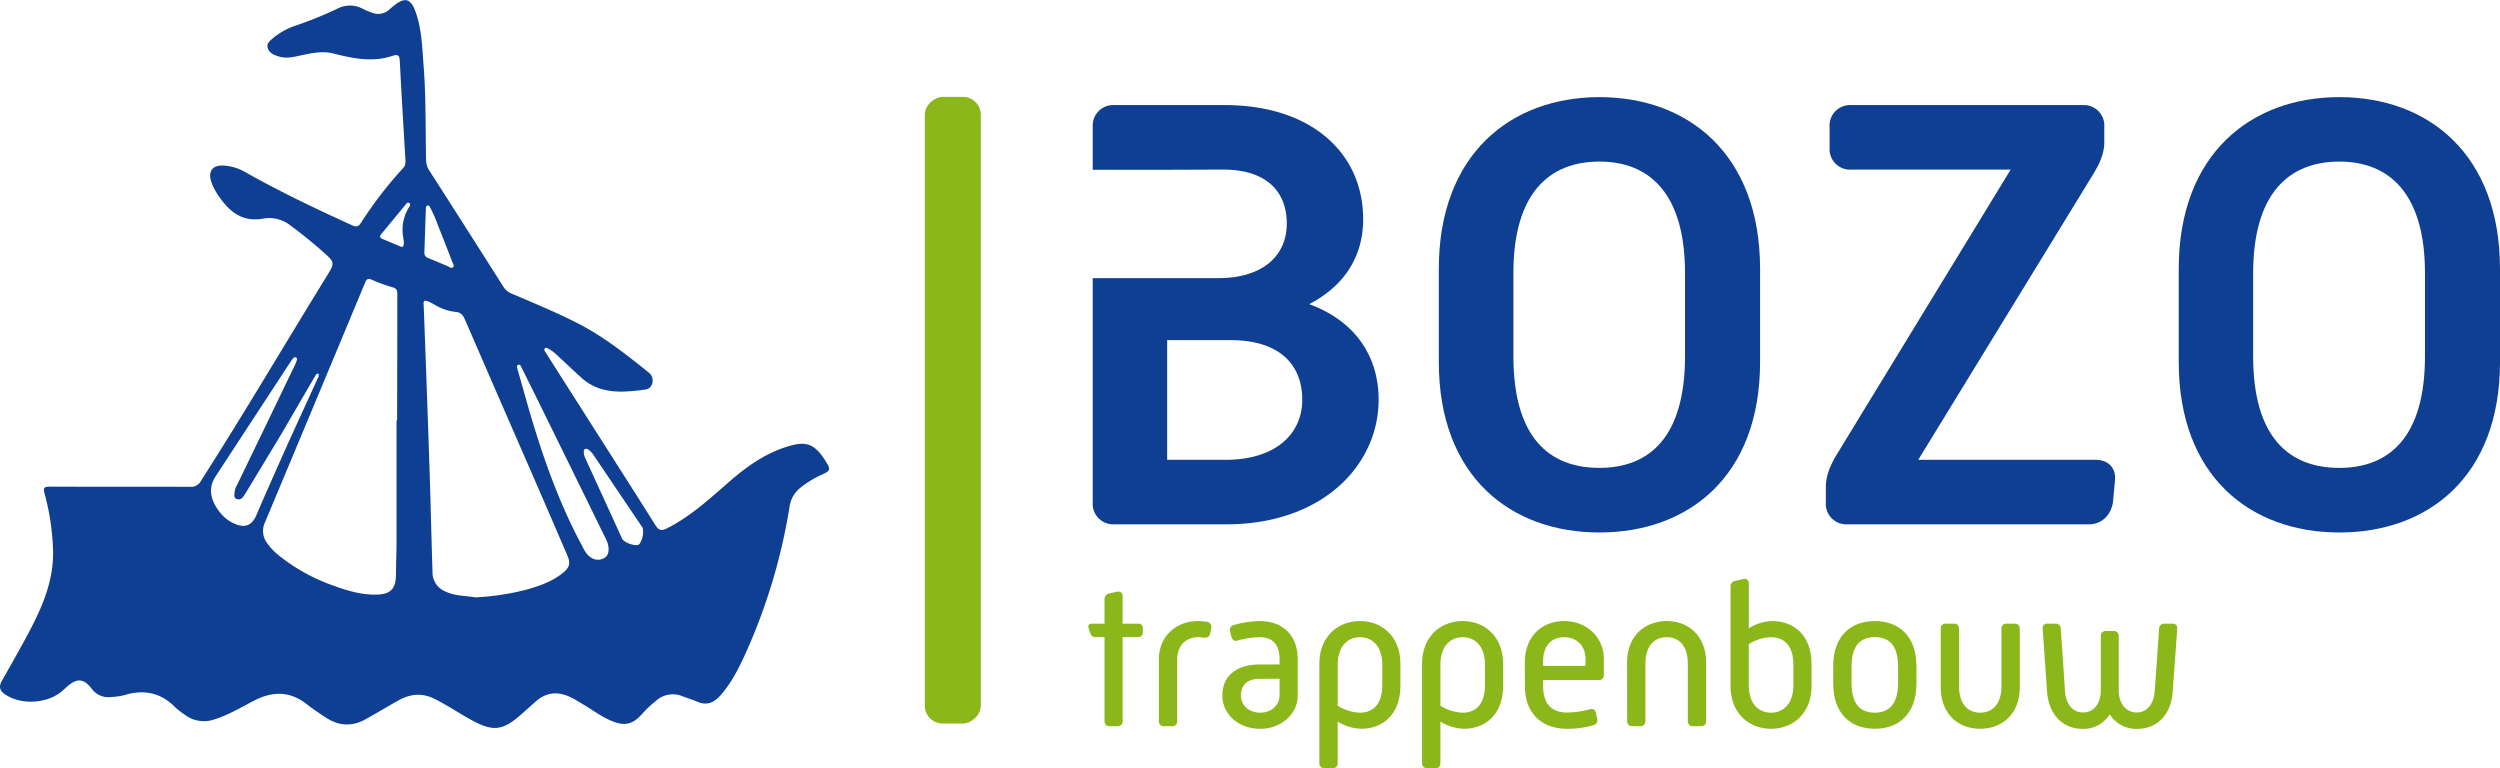
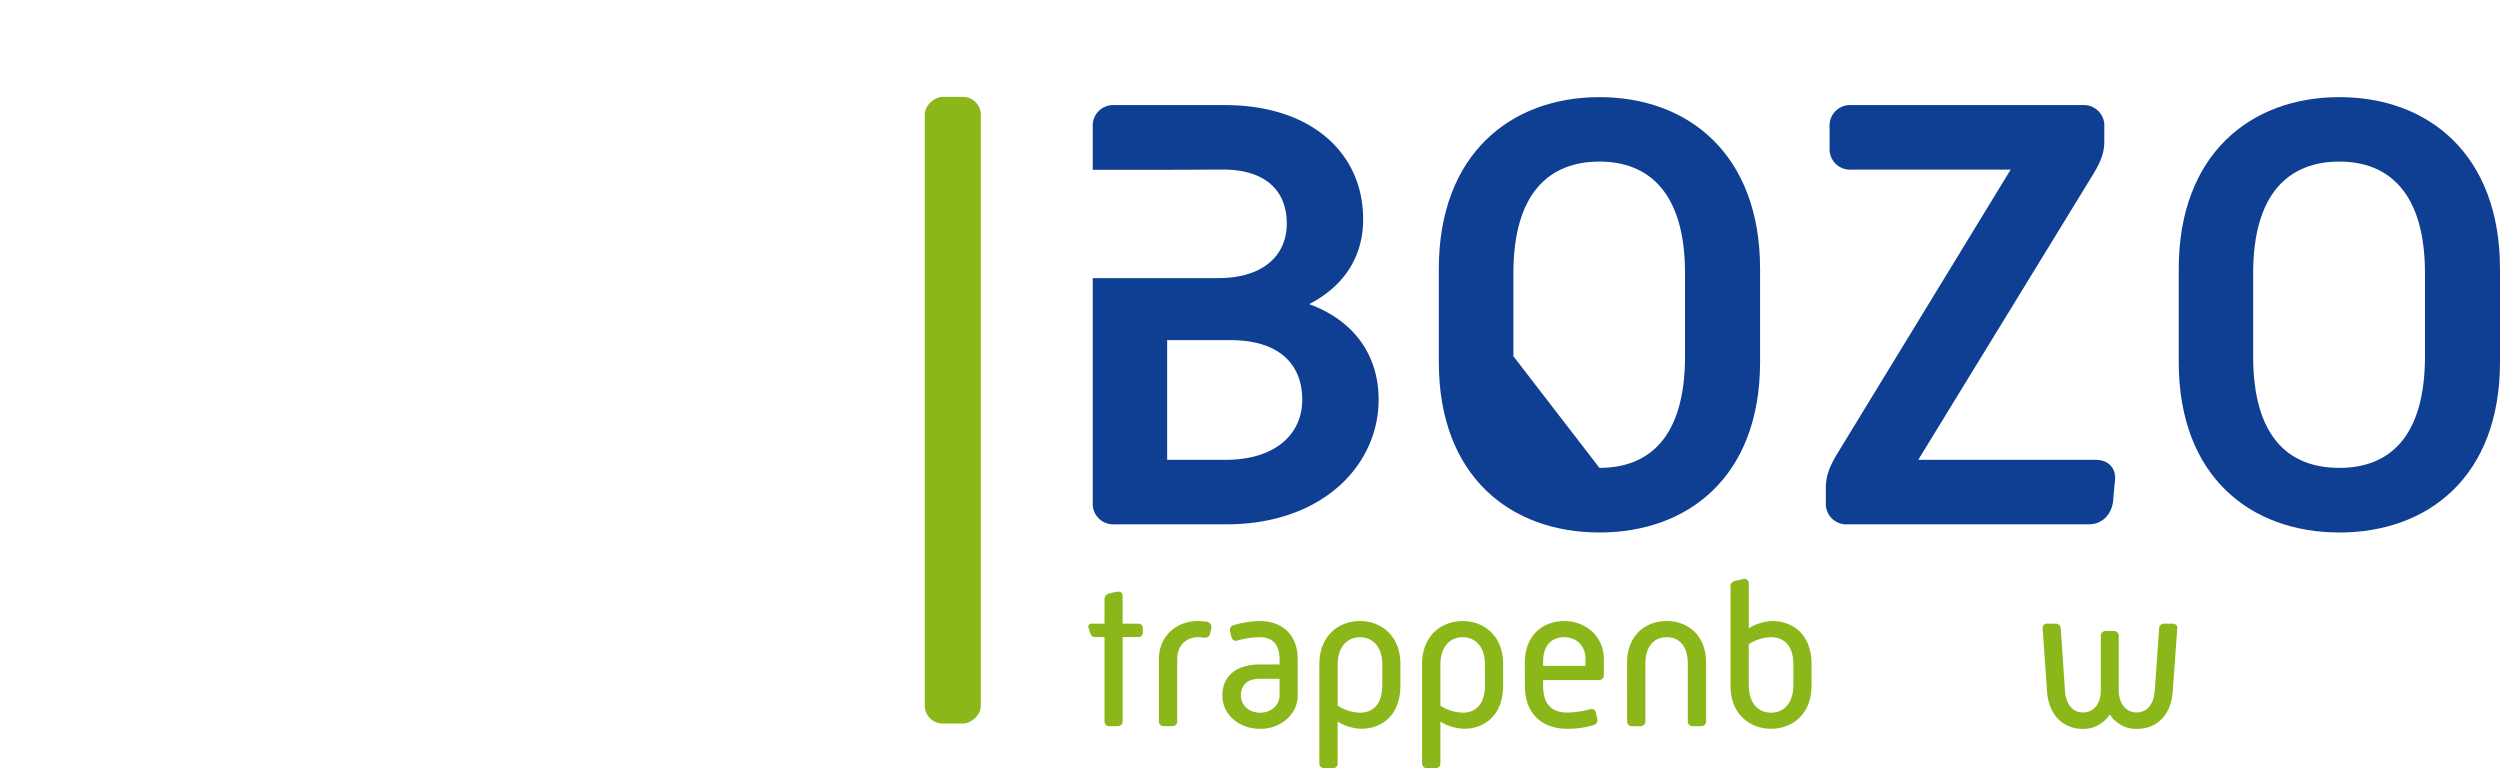
<svg xmlns="http://www.w3.org/2000/svg" id="Laag_1" data-name="Laag 1" viewBox="0 0 791.71 243.28">
  <defs>
    <style>.cls-1{fill:#8cb71a;}.cls-2{fill:#0f3f93;}.cls-3{fill:none;}</style>
  </defs>
  <rect class="cls-1" x="226.23" y="148.86" width="198.45" height="17.75" rx="5.67" transform="translate(459.47 -195.55) rotate(90)" />
-   <path class="cls-2" d="M285.27,174c-3.62-5.83-6.35-6.69-12.8-4.56-6.8,2.25-12.44,6.28-17.74,10.89-6.2,5.4-12.26,11-19.66,14.76-1.75.91-2.65.84-3.78-.95-7.95-12.64-16-25.19-24-37.78q-5.55-8.7-11.09-17.42a.62.62,0,0,1,.76-.91,12.48,12.48,0,0,1,3.27,2.36c2.56,2.34,5.06,4.76,7.64,7.08,5.93,5.34,13.09,4.66,20.15,3.75,2.59-.33,3.25-3.75,1.17-5.41-7.12-5.69-14.26-11.38-22.43-15.56-6.64-3.4-13.53-6.24-20.37-9.18a6.08,6.08,0,0,1-3.07-2.16q-11.75-18.54-23.59-37a6,6,0,0,1-1.05-3.15c-.25-10.11,0-20.23-.82-30.32-.44-5.78-.57-11.62-2.62-17.14-1.46-3.93-3.33-4.39-6.59-1.81-.53.42-1.07.84-1.57,1.3a5.21,5.21,0,0,1-5.69,1,20.16,20.16,0,0,1-2.71-1.14,8.57,8.57,0,0,0-8.25,0,124.46,124.46,0,0,1-12.74,5.18,22.07,22.07,0,0,0-7.15,3.79c-1,.91-2.57,1.8-2,3.47s2.07,2.2,3.65,2.67c2.38.71,4.64.07,6.91-.4,3.39-.71,6.65-1.48,10.23-.58,6.14,1.55,12.4,2.87,18.7.74,2-.67,2.23.11,2.32,1.88.51,10.17,1.14,20.33,1.74,30.49.06,1.14.19,2.25-.72,3.2a124.47,124.47,0,0,0-13.37,17.38c-.82,1.22-1.49,1.27-2.76.7-11.59-5.25-23.07-10.74-34.14-17a15.5,15.5,0,0,0-6.2-1.88c-3.84-.4-5.5,1.77-4.15,5.41a18.09,18.09,0,0,0,1.83,3.62c3.48,5.25,7.63,9.07,14.72,7.71a10.78,10.78,0,0,1,8.51,2.28q5.28,3.9,10.19,8.25c3.81,3.38,3.85,3.42,1.14,7.82-13.29,21.57-26.14,43.42-39.79,64.76A3.53,3.53,0,0,1,83.84,182c-14.73-.06-29.46,0-44.18-.06-1.78,0-2.37.19-1.81,2.22a76.65,76.65,0,0,1,2.67,17.64c.34,9.4-3.15,17.72-7.39,25.78-2.83,5.4-5.89,10.69-8.88,16-1,1.81-.52,3.09,1.16,4.2,5.21,3.44,13.52,2.9,18.18-1.26.45-.4.89-.82,1.34-1.21,3.26-2.82,5.28-2.69,7.94.74a6.45,6.45,0,0,0,5.94,2.52A22.61,22.61,0,0,0,63,248c6.24-1.95,11.73-.85,16.35,3.95A24.88,24.88,0,0,0,82,254a10.07,10.07,0,0,0,9.8,1.59c4.48-1.43,8.48-3.87,12.63-6,5.9-3,11.38-2.81,16.64,1.39,1.83,1.46,3.79,2.74,5.73,4,4,2.71,8.27,3.07,12.58.69,3.49-1.92,6.9-4,10.38-5.95,3.68-2.07,7.38-2.61,11.41-.65,4.41,2.14,8.41,5,12.75,7.25,5.88,3.05,8.91,2.78,14-1.5,1.9-1.61,3.72-3.32,5.6-4.95,3.35-2.91,7.05-3.12,10.93-1.23,1.49.72,2.89,1.62,4.31,2.47,2.52,1.51,4.91,3.28,7.55,4.53,4.67,2.2,7.36,2.06,10.74-1.69a37.3,37.3,0,0,1,4.43-4.19,7.89,7.89,0,0,1,8.26-1.48c1.61.62,3.28,1.11,4.86,1.79,3,1.28,5.26.27,7.26-2,3.31-3.71,5.55-8.06,7.62-12.52a183.51,183.51,0,0,0,14.32-47.45,9.26,9.26,0,0,1,3.31-5.74,31.7,31.7,0,0,1,6.92-4.23C286.72,176.92,286.86,176.53,285.27,174ZM96.87,193.11A12.05,12.05,0,0,1,93.31,190c-3.13-4-3.63-7.76-1.28-11.35l23.75-36.31c.16-.24.33-.47.51-.7s.56-.83,1.08-.63a.58.58,0,0,1,.38.79,10.33,10.33,0,0,1-.72,1.84q-9.06,18.81-18.14,37.6a6.5,6.5,0,0,0-.92,2.77c0,.73-.18,1.6.8,1.89a1.74,1.74,0,0,0,2-.8c.52-.74,1-1.51,1.46-2.28l10.64-17.6,10.92-18.76s.93-.95.92.4l-9.81,21.46c-3.36,7.56-6.76,15.1-10,22.71C103.36,194.56,100.82,195.33,96.87,193.11Zm52.68-71.6q0,18.92-.06,37.84v1.59h-.18q0,19,0,38.07c0,3.54-.15,7.09-.18,10.64,0,4.64-1.67,6.44-6.4,6.49-4.57.05-8.92-1.21-13.19-2.77a58.82,58.82,0,0,1-17.7-9.79,19.39,19.39,0,0,1-3.41-3.6,6.43,6.43,0,0,1-.76-6.79q15.54-37.08,31-74.22c.24-.56.49-1.11.71-1.67.38-1,.84-1.42,2.07-.89a51,51,0,0,0,6.76,2.45C149.7,119.28,149.55,120.4,149.55,121.51Zm1.83-18.77c.74,4.08-.48,3.31-1.16,3-1.81-.71-3.59-1.51-5.39-2.26-.89-.37-.89-.88-.33-1.55l8-9.69c.48-.58,1.48,0,1,.84A13.48,13.48,0,0,0,151.38,102.74Zm7.23-9.23a.63.63,0,0,1,1.16-.31,39.55,39.55,0,0,1,2.61,5.9c1.63,4,3.14,8,4.7,11.93.18.47.59,1,.1,1.45s-1,0-1.43-.25c-2.07-.87-4.13-1.77-6.22-2.59-.87-.34-1.44-.84-1.41-1.8Q158.36,100.67,158.61,93.51Zm43.24,115.86c-3.43,2.74-7.52,4.09-11.66,5.26A80,80,0,0,1,174.38,217h-.15c-3.09-.54-6.57-.38-9.76-2a6.46,6.46,0,0,1-3.77-6c-.34-10.56-.57-21.12-.91-31.67-.48-14.62-1-29.24-1.55-43.86-.11-3-.2-6-.35-9-.07-1.49-.11-2.27,3.87.09a16.5,16.5,0,0,0,6.49,2.08c1.7.2,2.23,1.29,2.76,2.49q10.17,23.43,20.37,46.82,6,13.79,11.93,27.57C204.48,206.19,204.21,207.5,201.85,209.37ZM215,204.6a4,4,0,0,1-4.46-.44c-1.43-1.09-2.08-2.75-2.89-4.27-7-13.14-11.91-27.11-16.11-41.35-1.31-4.47-2.54-9-3.83-13.44a7.27,7.27,0,0,1-.26-1.07.62.62,0,0,1,1.18-.34c2.56,5.17,5,10,7.38,14.9q9.61,19.54,19.2,39.12a10.8,10.8,0,0,1,1.16,2.93C216.59,202.24,216.5,203.77,215,204.6Zm11-4.28c-1,.57-4.5-.55-5.24-1.87l-11.81-25.81a4,4,0,0,1-.34-1.32h0a.45.45,0,0,1,0-.11.52.52,0,0,1,0-.17.56.56,0,0,1,0-.13s0-.1,0-.14a1.16,1.16,0,0,1,.34-.76c.75-.12.9,0,1.67.65a5.39,5.39,0,0,1,.89,1l15.65,23.19C227.82,196.19,227,199.74,225.93,200.32Z" transform="translate(-23.73 -27.83)" />
-   <path class="cls-2" d="M479.38,113c0-36.34,22.78-54.41,50.87-54.41S581.12,76.62,581.12,113v29.46c0,36.33-22.78,54-50.87,54s-50.87-17.68-50.87-54ZM530.25,176c15.71,0,27.1-9.63,27.1-35.36V114.33C557.35,89,546,79,530.25,79,514.34,79,503,89,503,114.33v26.32C503,166.38,514.34,176,530.25,176Z" transform="translate(-23.73 -27.83)" />
+   <path class="cls-2" d="M479.38,113c0-36.34,22.78-54.41,50.87-54.41S581.12,76.62,581.12,113v29.46c0,36.33-22.78,54-50.87,54s-50.87-17.68-50.87-54ZM530.25,176c15.71,0,27.1-9.63,27.1-35.36V114.33C557.35,89,546,79,530.25,79,514.34,79,503,89,503,114.33v26.32Z" transform="translate(-23.73 -27.83)" />
  <path class="cls-2" d="M601.94,182.29c0-3.93,1.38-6.87,3.14-10l55.39-90.74H610a6.49,6.49,0,0,1-6.87-6.87V68A6.49,6.49,0,0,1,610,61.11h73.27A6.49,6.49,0,0,1,690.13,68v4.71c0,3.73-1.37,6.68-3.34,10l-55.58,90.74h56.17c4.13,0,6.68,2.75,6.09,6.88l-.59,6.48c-.59,4.12-3.53,7.07-7.66,7.07h-76.4a6.5,6.5,0,0,1-6.88-6.88Z" transform="translate(-23.73 -27.83)" />
  <path class="cls-2" d="M713.7,113c0-36.34,22.78-54.41,50.87-54.41S815.44,76.62,815.44,113v29.46c0,36.33-22.78,54-50.87,54s-50.87-17.68-50.87-54ZM764.57,176c15.71,0,27.11-9.63,27.11-35.36V114.33C791.68,89,780.28,79,764.57,79c-15.91,0-27.3,10-27.3,35.35v26.32C737.27,166.38,748.66,176,764.57,176Z" transform="translate(-23.73 -27.83)" />
  <path class="cls-3" d="M413.39,135.54h-20v37.91h18.46c15.72,0,24.36-8,24.36-19S429.1,135.54,413.39,135.54Z" transform="translate(-23.73 -27.83)" />
  <path class="cls-2" d="M438.33,124.15c10.6-5.5,17.09-14.53,17.09-26.91,0-21-16.5-36.13-43.8-36.13h-35A6.49,6.49,0,0,0,369.78,68V81.6h23.57L411,81.53c13.94,0,20.23,7.07,20.23,17.09,0,10.41-7.86,17.28-21.61,17.28H369.78V187a6.5,6.5,0,0,0,6.88,6.88H412c30.84,0,48.32-19,48.32-39.48C460.33,140.65,452.86,129.46,438.33,124.15Zm-26.52,49.3H393.35V135.54h20c15.71,0,22.78,7.86,22.78,18.86S427.53,173.45,411.81,173.45Z" transform="translate(-23.73 -27.83)" />
  <path class="cls-1" d="M373.51,229.56h-2.83a1.44,1.44,0,0,1-1.64-1.2l-.57-1.58c-.25-.88.13-1.45.95-1.45h4.09v-7.69a1.83,1.83,0,0,1,1.52-1.89l2.27-.51c1.26-.25,1.95.38,1.95,1.33v8.76h5a1.33,1.33,0,0,1,1.39,1.39v1.45a1.33,1.33,0,0,1-1.39,1.39h-5v26.67a1.49,1.49,0,0,1-1.57,1.57h-2.59a1.49,1.49,0,0,1-1.58-1.57Z" transform="translate(-23.73 -27.83)" />
  <path class="cls-1" d="M390.73,236.62c0-7.32,5.48-12.11,12.35-12.11.82,0,1.9.13,2.65.19a1.72,1.72,0,0,1,1.58,2.15l-.38,1.7c-.19.88-.88,1.38-2.14,1.2a10,10,0,0,0-1.64-.13c-4,0-6.62,2.84-6.62,7v19.61A1.49,1.49,0,0,1,395,257.8H392.3a1.49,1.49,0,0,1-1.57-1.57Z" transform="translate(-23.73 -27.83)" />
  <path class="cls-1" d="M422.57,238.26h6.37v-1.77c0-4.41-2.15-6.87-6.25-6.87a27.57,27.57,0,0,0-7.12,1.07c-1,.25-1.58-.19-1.89-1.26l-.38-1.51a1.62,1.62,0,0,1,1.2-2.15,30.55,30.55,0,0,1,8.19-1.26c7.25,0,12,4.54,12,12v11.6c0,5.93-5.36,10.53-11.85,10.53-6.87,0-12-4.6-12-10.53C410.78,241.73,415.57,238.26,422.57,238.26Zm.25,15.26c3.66,0,6.12-2.53,6.12-5.43V242.8h-6.37c-4.16,0-5.87,2.33-5.87,5.23S419,253.52,422.82,253.52Z" transform="translate(-23.73 -27.83)" />
  <path class="cls-1" d="M447.35,269.53a1.49,1.49,0,0,1-1.58,1.58h-2.65a1.49,1.49,0,0,1-1.57-1.58V238.07c0-8.77,6-13.56,12.86-13.56s12.8,4.79,12.8,13.56V245c0,9.33-5.87,13.62-12.42,13.62a15,15,0,0,1-7.44-2.27Zm7-16c3.85,0,7.13-2.27,7.13-8.83v-6.31c0-6-3.22-8.76-7.06-8.76s-7.06,2.77-7.06,8.76v12.93A14.07,14.07,0,0,0,454.34,253.52Z" transform="translate(-23.73 -27.83)" />
  <path class="cls-1" d="M479.88,269.53a1.49,1.49,0,0,1-1.58,1.58h-2.64a1.49,1.49,0,0,1-1.58-1.58V238.07c0-8.77,6-13.56,12.86-13.56s12.8,4.79,12.8,13.56V245c0,9.33-5.86,13.62-12.42,13.62a15.08,15.08,0,0,1-7.44-2.27Zm7-16c3.84,0,7.12-2.27,7.12-8.83v-6.31c0-6-3.21-8.76-7.06-8.76s-7.06,2.77-7.06,8.76v12.93A14.07,14.07,0,0,0,486.88,253.52Z" transform="translate(-23.73 -27.83)" />
  <path class="cls-1" d="M506.61,237.75c0-8.64,5.62-13.24,12.49-13.24s12.54,4.92,12.54,12v5.11a1.49,1.49,0,0,1-1.57,1.58H512.41v1.89c0,5.8,2.84,8.39,7.57,8.39a28.69,28.69,0,0,0,7.12-1c1-.32,1.77.06,2,.94l.44,2a1.62,1.62,0,0,1-1.26,2.08,29,29,0,0,1-8.26,1.13c-7.82,0-13.37-4.66-13.37-13.49Zm19.23.95v-2.15c0-4.09-2.71-6.93-6.74-6.93s-6.69,2.65-6.69,7.69v1.39Z" transform="translate(-23.73 -27.83)" />
  <path class="cls-1" d="M539,237.69c0-8.58,5.74-13.18,12.55-13.18s12.48,4.6,12.48,13.18v18.54a1.49,1.49,0,0,1-1.57,1.57h-2.65a1.49,1.49,0,0,1-1.58-1.57V238c0-5.61-2.77-8.38-6.68-8.38s-6.75,2.77-6.75,8.38v18.23a1.49,1.49,0,0,1-1.57,1.57H540.6a1.49,1.49,0,0,1-1.58-1.57Z" transform="translate(-23.73 -27.83)" />
  <path class="cls-1" d="M571.75,213.67a1.74,1.74,0,0,1,1.51-1.89l2.46-.57a1.35,1.35,0,0,1,1.83,1.32v14.25a15,15,0,0,1,7.44-2.27c6.55,0,12.42,4.29,12.42,13.62v6.94c0,8.76-5.93,13.55-12.8,13.55s-12.86-4.79-12.86-13.55Zm12.86,39.85c3.84,0,7.06-2.78,7.06-8.77v-6.3c0-6.56-3.28-8.83-7.13-8.83a14,14,0,0,0-7,2.21v12.92C577.55,250.74,580.64,253.52,584.61,253.52Z" transform="translate(-23.73 -27.83)" />
-   <path class="cls-1" d="M604.28,238.76c0-9.58,5.61-14.25,13.18-14.25s13.17,4.73,13.17,14.25v5.61c0,9.52-5.61,14.25-13.17,14.25s-13.18-4.73-13.18-14.25Zm13.18,14.76c4.41,0,7.37-2.65,7.37-9.46v-5c0-6.88-2.83-9.46-7.37-9.46s-7.38,2.58-7.38,9.46v5C610.08,250.87,612.92,253.52,617.46,253.52Z" transform="translate(-23.73 -27.83)" />
-   <path class="cls-1" d="M638.33,226.91a1.49,1.49,0,0,1,1.57-1.58h2.65a1.49,1.49,0,0,1,1.58,1.58v18.22c0,5.61,2.77,8.39,6.68,8.39s6.75-2.78,6.75-8.39V226.91a1.49,1.49,0,0,1,1.57-1.58h2.65a1.49,1.49,0,0,1,1.58,1.58v18.53c0,8.58-5.68,13.18-12.55,13.18s-12.48-4.6-12.48-13.18Z" transform="translate(-23.73 -27.83)" />
  <path class="cls-1" d="M670.61,226.91a1.34,1.34,0,0,1,1.45-1.58h2.65a1.58,1.58,0,0,1,1.64,1.58l1.32,19.61c.25,4.09,2.27,6.93,5.74,6.93s5.61-2.9,5.61-7V229.24a1.5,1.5,0,0,1,1.58-1.58h2.52a1.5,1.5,0,0,1,1.58,1.58v17.21c0,4.1,2.26,7,5.67,7s5.49-2.84,5.74-6.93l1.38-19.67a1.54,1.54,0,0,1,1.64-1.52h2.65a1.37,1.37,0,0,1,1.45,1.58L711.78,247c-.57,7.25-4.92,11.66-11.41,11.66a9.91,9.91,0,0,1-8.51-4.6,9.84,9.84,0,0,1-8.51,4.6c-6.43,0-10.78-4.54-11.35-11.72Z" transform="translate(-23.73 -27.83)" />
</svg>